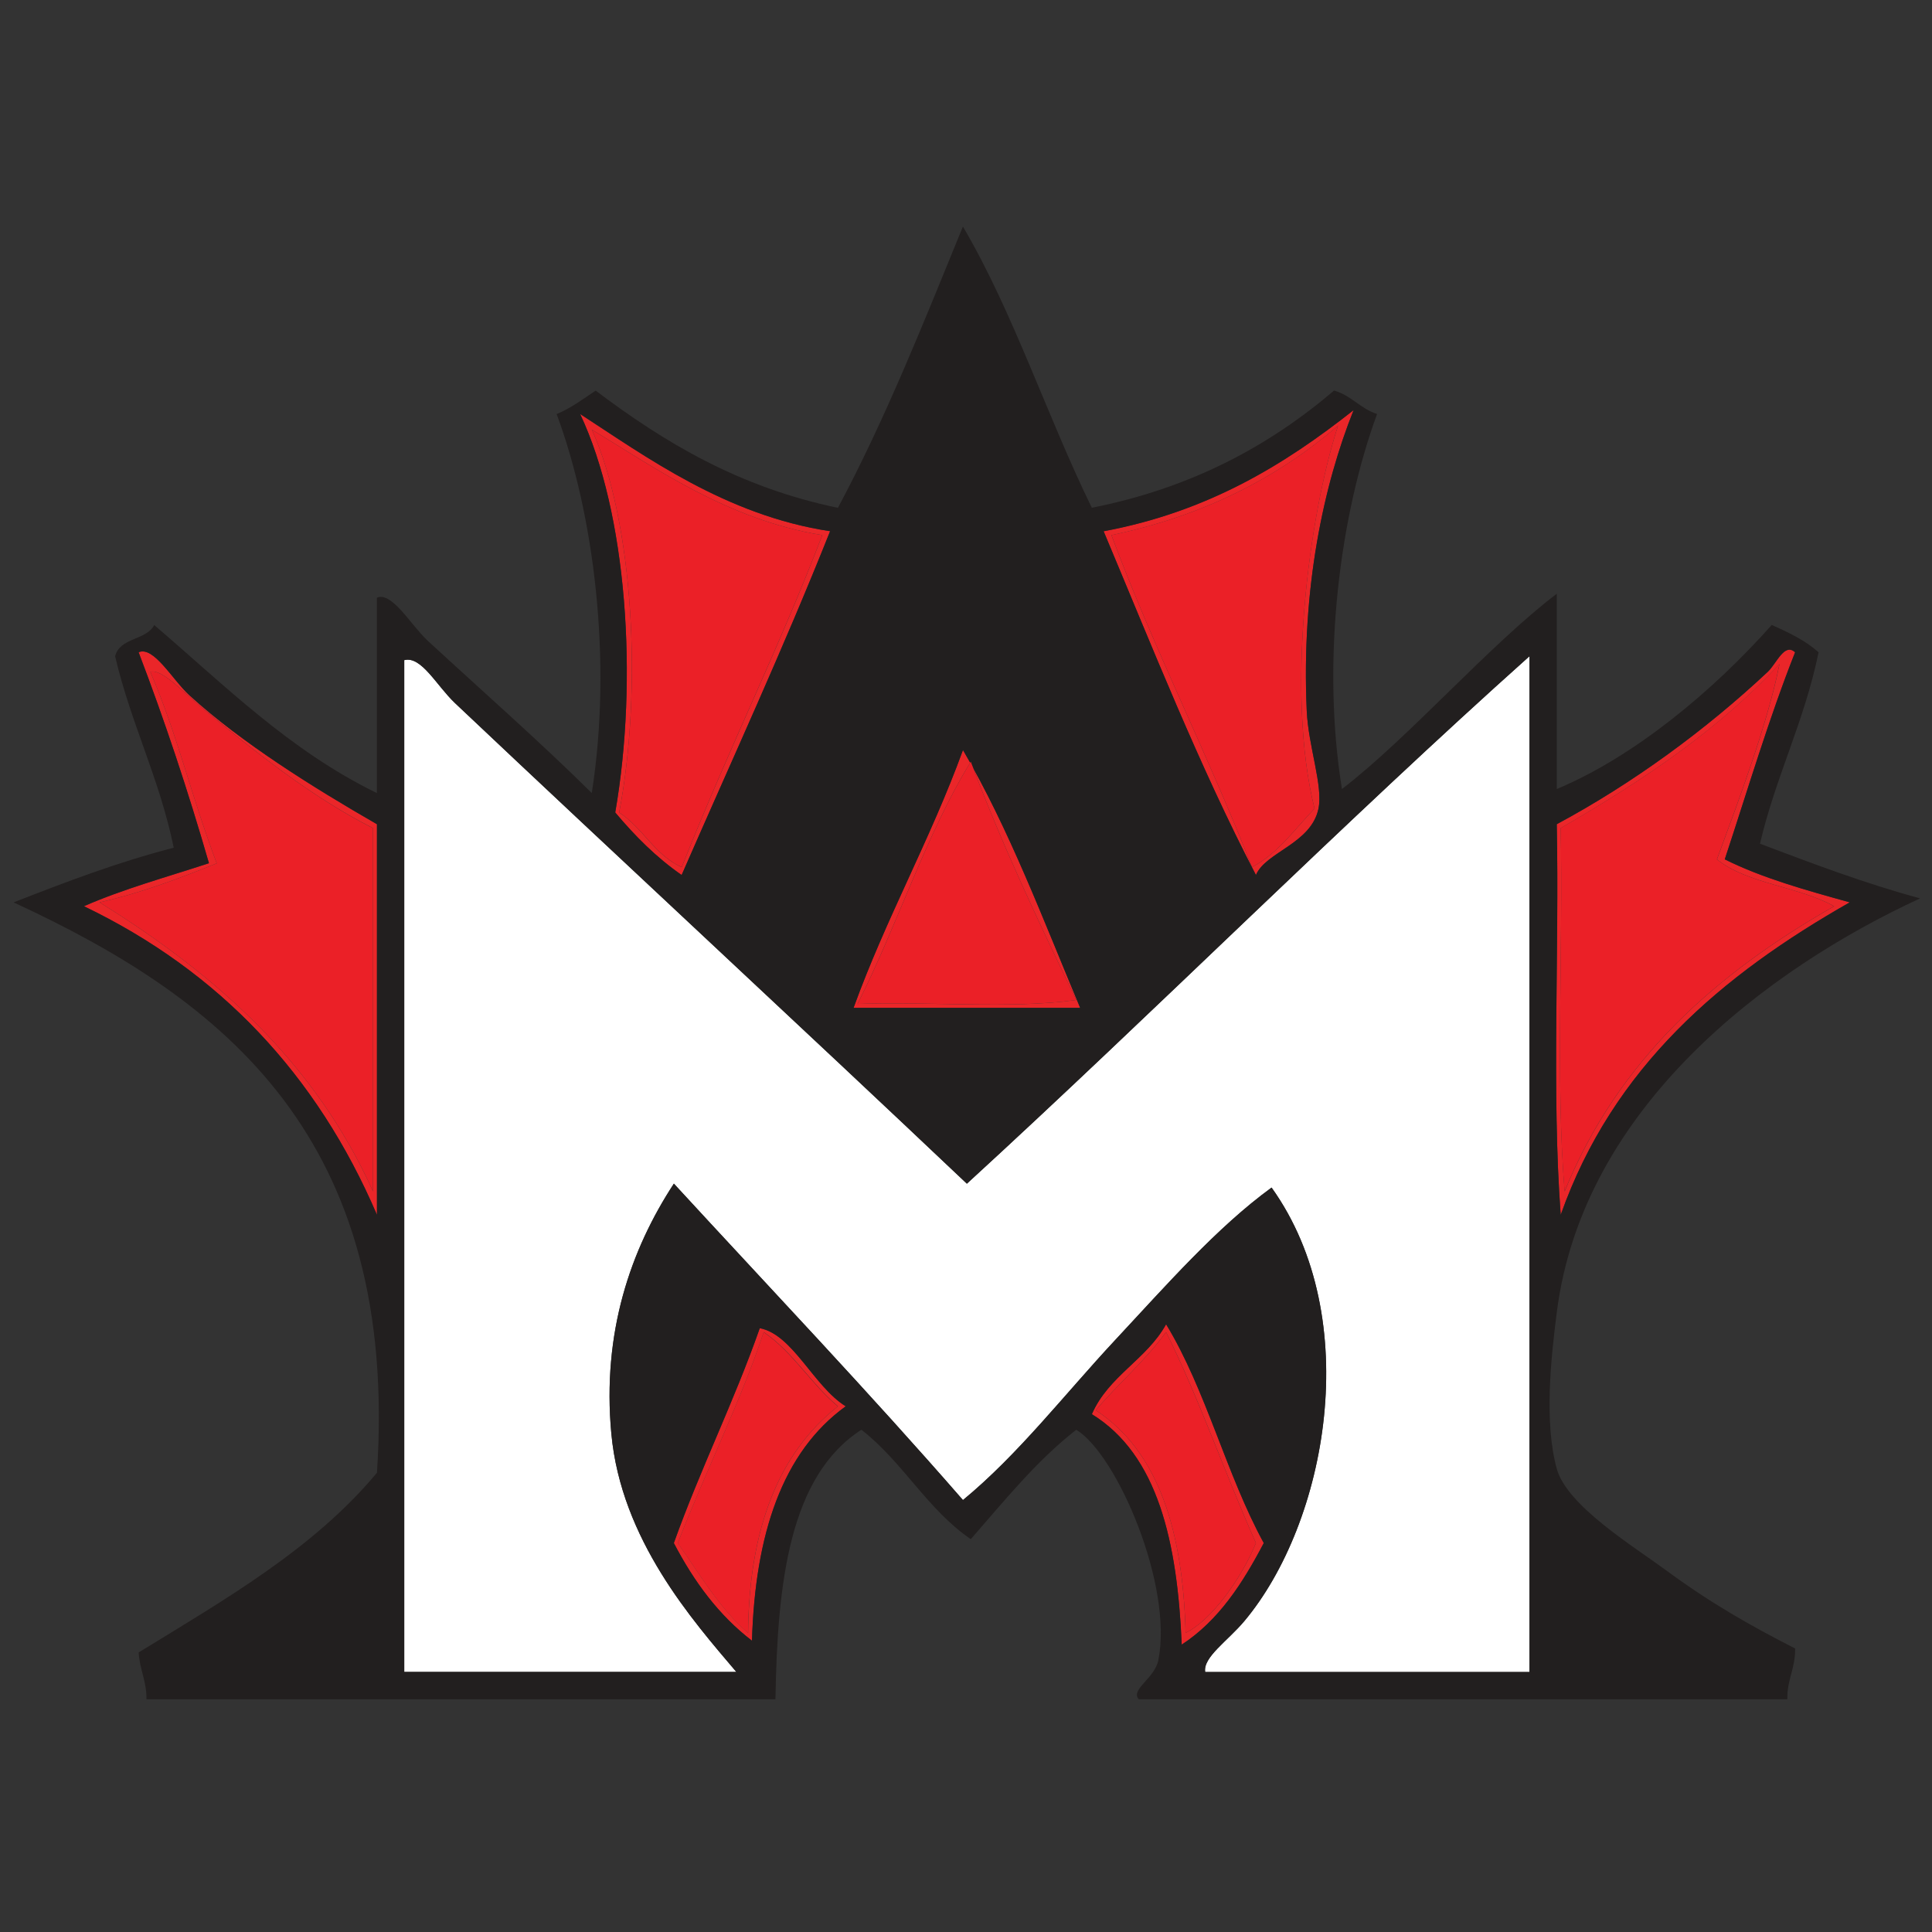
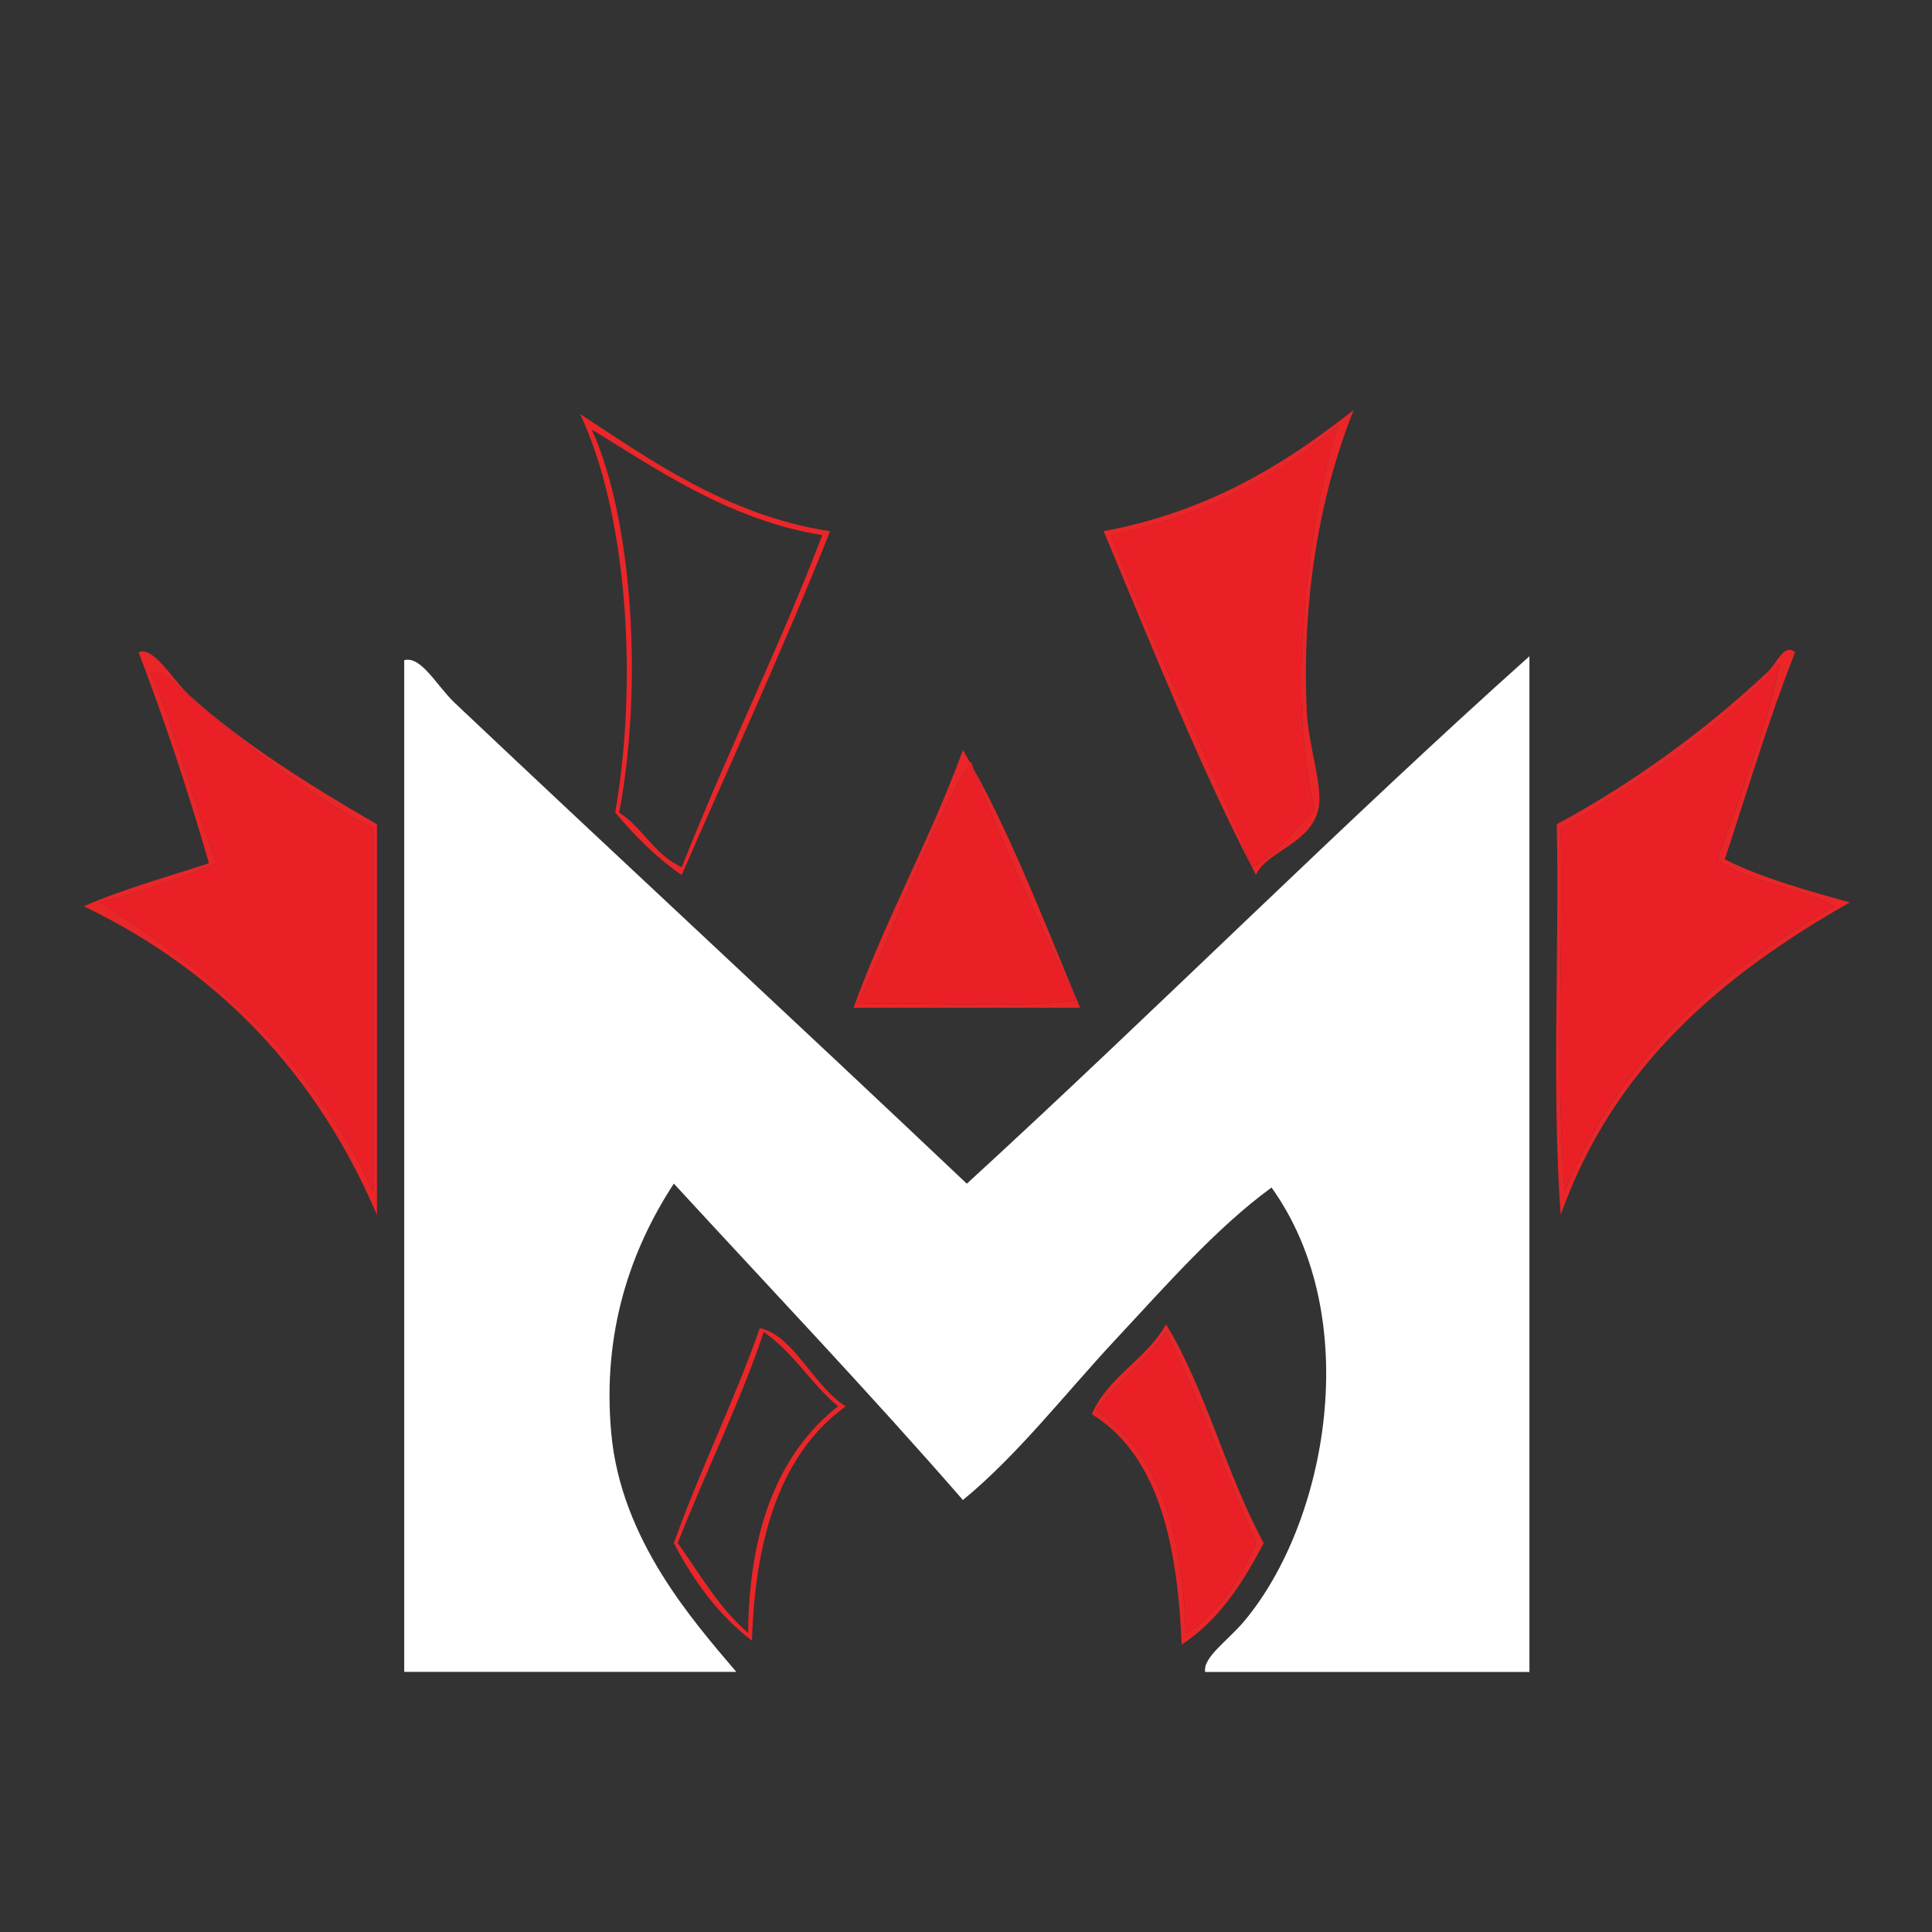
<svg xmlns="http://www.w3.org/2000/svg" id="Layer_1" data-name="Layer 1" viewBox="0 0 270 270">
  <rect x="0" y="0" width="270" height="270" fill="#333333" stroke="none" />
  <defs>
    <style>
      .cls-1 {
        fill: #fff;
      }

      .cls-1, .cls-2, .cls-3, .cls-4 {
        fill-rule: evenodd;
      }

      .cls-2 {
        fill: #221f1f;
      }

      .cls-3 {
        fill: #eb2027;
      }

      .cls-4 {
        fill: #ea2629;
      }
    </style>
  </defs>
  <path class="cls-1" d="M135.12,165.42c26.31-24.1,52.96-50.78,78.62-73.71v141.95h-45.32c-.33-2.06,3.12-4.31,5.46-7.1,11.55-13.77,16.9-42.34,3.82-60.6-7.66,5.58-14.75,13.69-21.84,21.29-7.08,7.59-13.53,15.99-21.29,22.38-13.13-15.08-26.89-29.53-40.4-44.22-6.06,9.27-10.05,20.84-8.74,34.94,1.38,14.83,11.35,26.09,17.47,33.3h-46.41V92.26c2.39-.63,4.5,3.55,7.1,6.01,23.16,21.89,48.29,45.14,71.52,67.15Z" />
  <path class="cls-3" d="M52.13,115.73v50.78c-8.13-18.08-22.05-30.37-38.22-40.4,5.93-1.35,11.18-3.37,16.38-5.46-3.63-9.59-5.43-17.81-9.28-26.75,1.51-.53,4.65,2.86,7.1,4.91,6.96,5.84,15.44,12.6,24.02,16.93Z" />
-   <path class="cls-3" d="M117.1,196.54c-8.25,6.49-12.42,17.06-12.56,31.67-4.02-3.44-6.72-8.2-9.83-12.56,3.92-10.05,8.95-20.18,12.01-29.48,4.11,2.81,6.6,7.23,10.37,10.37Z" />
  <path class="cls-4" d="M85.98,113.55c3.24-18.69,1.62-41.89-4.91-55.69,9.05,5.87,20.39,14.19,34.94,16.38-6.53,16.4-13.78,32.08-20.75,48.05-3.55-2.46-6.54-5.47-9.28-8.74ZM86.53,113.55c3.32,2.14,4.96,5.96,8.74,7.64,6.87-17.27,13.44-30.21,19.65-46.41-13.19-2.09-23.81-9.68-32.21-14.74,5.87,13,7.08,36.46,3.82,53.5Z" />
-   <path class="cls-3" d="M82.71,60.04c8.4,5.06,19.02,12.65,32.21,14.74-6.22,16.2-12.79,29.14-19.65,46.41-3.77-1.69-5.42-5.5-8.74-7.64,3.26-17.05,2.05-40.5-3.82-53.5Z" />
+   <path class="cls-3" d="M82.71,60.04Z" />
  <path class="cls-4" d="M189.17,57.31c-4.15,10.35-7.33,24.88-6.55,42.04.23,4.97,2.3,10.46,1.64,13.65-1.01,4.91-7.38,6.05-8.74,9.28-7.91-15.2-14.46-31.77-21.29-48.05,14.58-2.71,25.28-9.3,34.94-16.93ZM155.32,74.78c5.98,16.04,13.47,30.57,19.65,46.41,3.68-1.96,5.97-5.32,8.74-8.19-4.02-16.12-.85-40.79,3.28-53.5-8.42,7.23-18.72,12.58-31.67,15.29Z" />
  <path class="cls-3" d="M186.99,59.5c-4.12,12.72-7.3,37.39-3.28,53.5-2.77,2.87-5.06,6.23-8.74,8.19-6.18-15.84-13.67-30.37-19.65-46.41,12.95-2.7,23.25-8.06,31.67-15.29Z" />
  <path class="cls-4" d="M11.73,126.65c5.44-2.39,11.58-4.07,17.47-6.01-2.93-10.17-6.21-20-9.83-29.48,2.11-.92,4.75,3.87,7.1,6.01,7.31,6.65,17.26,12.87,26.21,18.02v54.6c-8.4-19.62-22.03-34.03-40.95-43.13ZM28.11,98.81c-2.44-2.05-5.59-5.44-7.1-4.91,3.85,8.94,5.65,17.16,9.28,26.75-5.19,2.09-10.45,4.11-16.38,5.46,16.17,10.03,30.09,22.32,38.22,40.4v-50.78c-8.59-4.33-17.06-11.08-24.02-16.93Z" />
  <path class="cls-4" d="M250.87,91.16c-3.66,9.26-6.62,19.22-9.83,28.94,5.22,2.61,11.35,4.31,17.47,6.01-17.87,10.16-33.08,22.98-40.4,43.68-1.27-17.11-.18-36.58-.55-54.6,10.62-5.71,20.79-13.14,29.48-21.29,1.25-1.17,2.33-4.12,3.82-2.73ZM218.11,115.73c.36,16.74-.73,34.94.55,50.78,7.46-18.38,21.2-30.49,37.67-39.86-4.9-2.75-12.16-3.13-16.38-6.55,3.14-8.51,7.12-19.09,8.74-27.3-8.57,9.26-19.28,16.39-30.57,22.93Z" />
  <path class="cls-3" d="M248.68,92.8c-1.62,8.21-5.6,18.79-8.74,27.3,4.22,3.42,11.48,3.8,16.38,6.55-16.47,9.37-30.21,21.48-37.67,39.86-1.27-15.83-.18-34.03-.55-50.78,11.3-6.54,22-13.67,30.57-22.93Z" />
  <path class="cls-4" d="M134.57,104.81c6.45,11.02,11.22,23.73,16.38,36.03h-31.67c4.54-12.56,10.72-23.49,15.29-36.03ZM135.67,106.45c-6.31,10.25-10.25,22.87-15.83,33.85,10.01-.36,21.47.73,30.57-.55-5.21-10.8-10.38-21.65-14.74-33.3Z" />
  <path class="cls-4" d="M106.18,185.62c4.63.88,7.51,8.11,12.01,10.92-8.88,6.41-12.66,17.92-13.1,32.76-4.64-3.55-8.11-8.27-10.92-13.65,3.69-10.32,8.37-19.66,12.01-30.03ZM106.73,186.16c-3.06,9.3-8.09,19.44-12.01,29.48,3.1,4.36,5.81,9.12,9.83,12.56.13-14.61,4.31-25.17,12.56-31.67-3.77-3.15-6.26-7.57-10.37-10.37Z" />
  <path class="cls-4" d="M162.96,185.07c5.58,9.16,8.43,21.05,13.65,30.57-2.94,5.61-6.29,10.82-11.47,14.2-.6-14.32-3.32-26.52-12.56-32.21,2.32-5.33,7.65-7.63,10.37-12.56ZM175.52,215.64c-4.32-9.69-7.9-20.12-12.56-29.48-2.91,4.01-6.65,7.18-9.83,10.92,8.8,5.76,12.19,16.93,12.56,31.12,3.56-1.72,7.77-7.52,9.83-12.56Z" />
-   <path class="cls-2" d="M152.59,70.96c13.97-2.77,24.81-8.68,33.85-16.38,2.41.68,3.66,2.53,6.01,3.28-5.07,13.76-7.88,34.06-4.91,52.41,9.37-7.19,20.61-20.15,30.03-27.3v27.3c10.9-4.57,21.9-13.77,30.03-22.93,2.4,1.06,4.73,2.18,6.55,3.82-1.98,9.67-5.98,17.31-8.19,26.75,7.27,2.74,14.51,5.51,22.38,7.64-21.11,9.74-47.13,29.05-50.78,57.87-.81,6.38-1.79,15.3,0,21.84,1.42,5.17,10.76,10.86,15.29,14.2,6.32,4.65,11.77,7.72,18.02,10.92.05,2.78-1.14,4.32-1.09,7.1h-90.63c-1.23-1.36,2.22-2.9,2.73-5.46,2.09-10.43-5.77-28.74-11.47-32.21-5.62,4.39-10.06,9.95-14.74,15.29-6.06-4.13-9.54-10.84-15.29-15.29-10.07,6.49-11.74,21.38-12.01,37.67H20.47c.03-2.57-.96-4.14-1.09-6.55,12.07-7.41,24.46-14.49,33.3-25.11,3.07-46.56-21.02-65.97-50.78-79.71,7.2-2.81,14.43-5.59,22.38-7.64-1.98-9.67-5.98-17.31-8.19-26.75.63-2.65,4.35-2.2,5.46-4.37,9.82,8.38,18.88,17.52,31.12,23.48v-27.3c2.1-.9,4.76,3.84,7.1,6.01,7.15,6.6,15.98,14.38,22.93,21.29,2.92-18.57.27-39.07-4.91-52.96,2.06-.85,3.7-2.13,5.46-3.28,9.54,7.2,19.99,13.5,33.85,16.38,6.6-12.33,11.98-25.88,17.47-39.31,7.07,12.04,11.74,26.48,18.02,39.31ZM95.26,122.28c6.97-15.96,14.22-31.64,20.75-48.05-14.55-2.19-25.89-10.51-34.94-16.38,6.54,13.8,8.15,37,4.91,55.69,2.74,3.26,5.73,6.28,9.28,8.74ZM154.23,74.24c6.84,16.28,13.38,32.84,21.29,48.05,1.36-3.23,7.72-4.37,8.74-9.28.66-3.19-1.41-8.68-1.64-13.65-.78-17.16,2.4-31.69,6.55-42.04-9.66,7.63-20.37,14.21-34.94,16.93ZM52.68,169.78v-54.6c-8.95-5.15-18.9-11.36-26.21-18.02-2.35-2.14-4.99-6.93-7.1-6.01,3.62,9.49,6.89,19.31,9.83,29.48-5.89,1.93-12.04,3.62-17.47,6.01,18.92,9.1,32.54,23.51,40.95,43.13ZM247.04,93.89c-8.7,8.15-18.86,15.59-29.48,21.29.36,18.02-.73,37.49.55,54.6,7.32-20.7,22.53-33.52,40.4-43.68-6.13-1.7-12.25-3.4-17.47-6.01,3.21-9.71,6.16-19.68,9.83-28.94-1.5-1.39-2.58,1.56-3.82,2.73ZM63.6,98.26c-2.59-2.45-4.71-6.63-7.1-6.01v141.41h46.41c-6.12-7.22-16.09-18.47-17.47-33.3-1.31-14.1,2.67-25.67,8.74-34.94,13.51,14.69,27.27,29.14,40.4,44.22,7.76-6.39,14.21-14.79,21.29-22.38,7.09-7.6,14.18-15.71,21.84-21.29,13.07,18.26,7.73,46.83-3.82,60.6-2.34,2.78-5.79,5.03-5.46,7.1h45.32V91.71c-25.66,22.93-52.31,49.6-78.62,73.71-23.24-22.02-48.36-45.26-71.52-67.15ZM119.29,140.85h31.67c-5.16-12.31-9.93-25.01-16.38-36.03-4.56,12.54-10.74,23.47-15.29,36.03ZM94.17,215.64c2.81,5.38,6.28,10.1,10.92,13.65.45-14.84,4.22-26.35,13.1-32.76-4.5-2.81-7.39-10.04-12.01-10.92-3.64,10.37-8.32,19.7-12.01,30.03ZM152.59,197.63c9.24,5.69,11.95,17.89,12.56,32.21,5.18-3.38,8.52-8.59,11.47-14.2-5.22-9.53-8.07-21.41-13.65-30.57-2.72,4.92-8.06,7.23-10.37,12.56Z" />
  <path class="cls-3" d="M150.41,139.75c-9.1,1.27-20.56.18-30.57.55,5.59-10.98,9.52-23.6,15.83-33.85,4.36,11.65,9.53,22.5,14.74,33.3Z" />
  <path class="cls-3" d="M165.69,228.2c-.37-14.19-3.76-25.36-12.56-31.12,3.18-3.74,6.92-6.91,9.83-10.92,4.65,9.36,8.24,19.79,12.56,29.48-2.06,5.04-6.27,10.83-9.83,12.56Z" />
</svg>